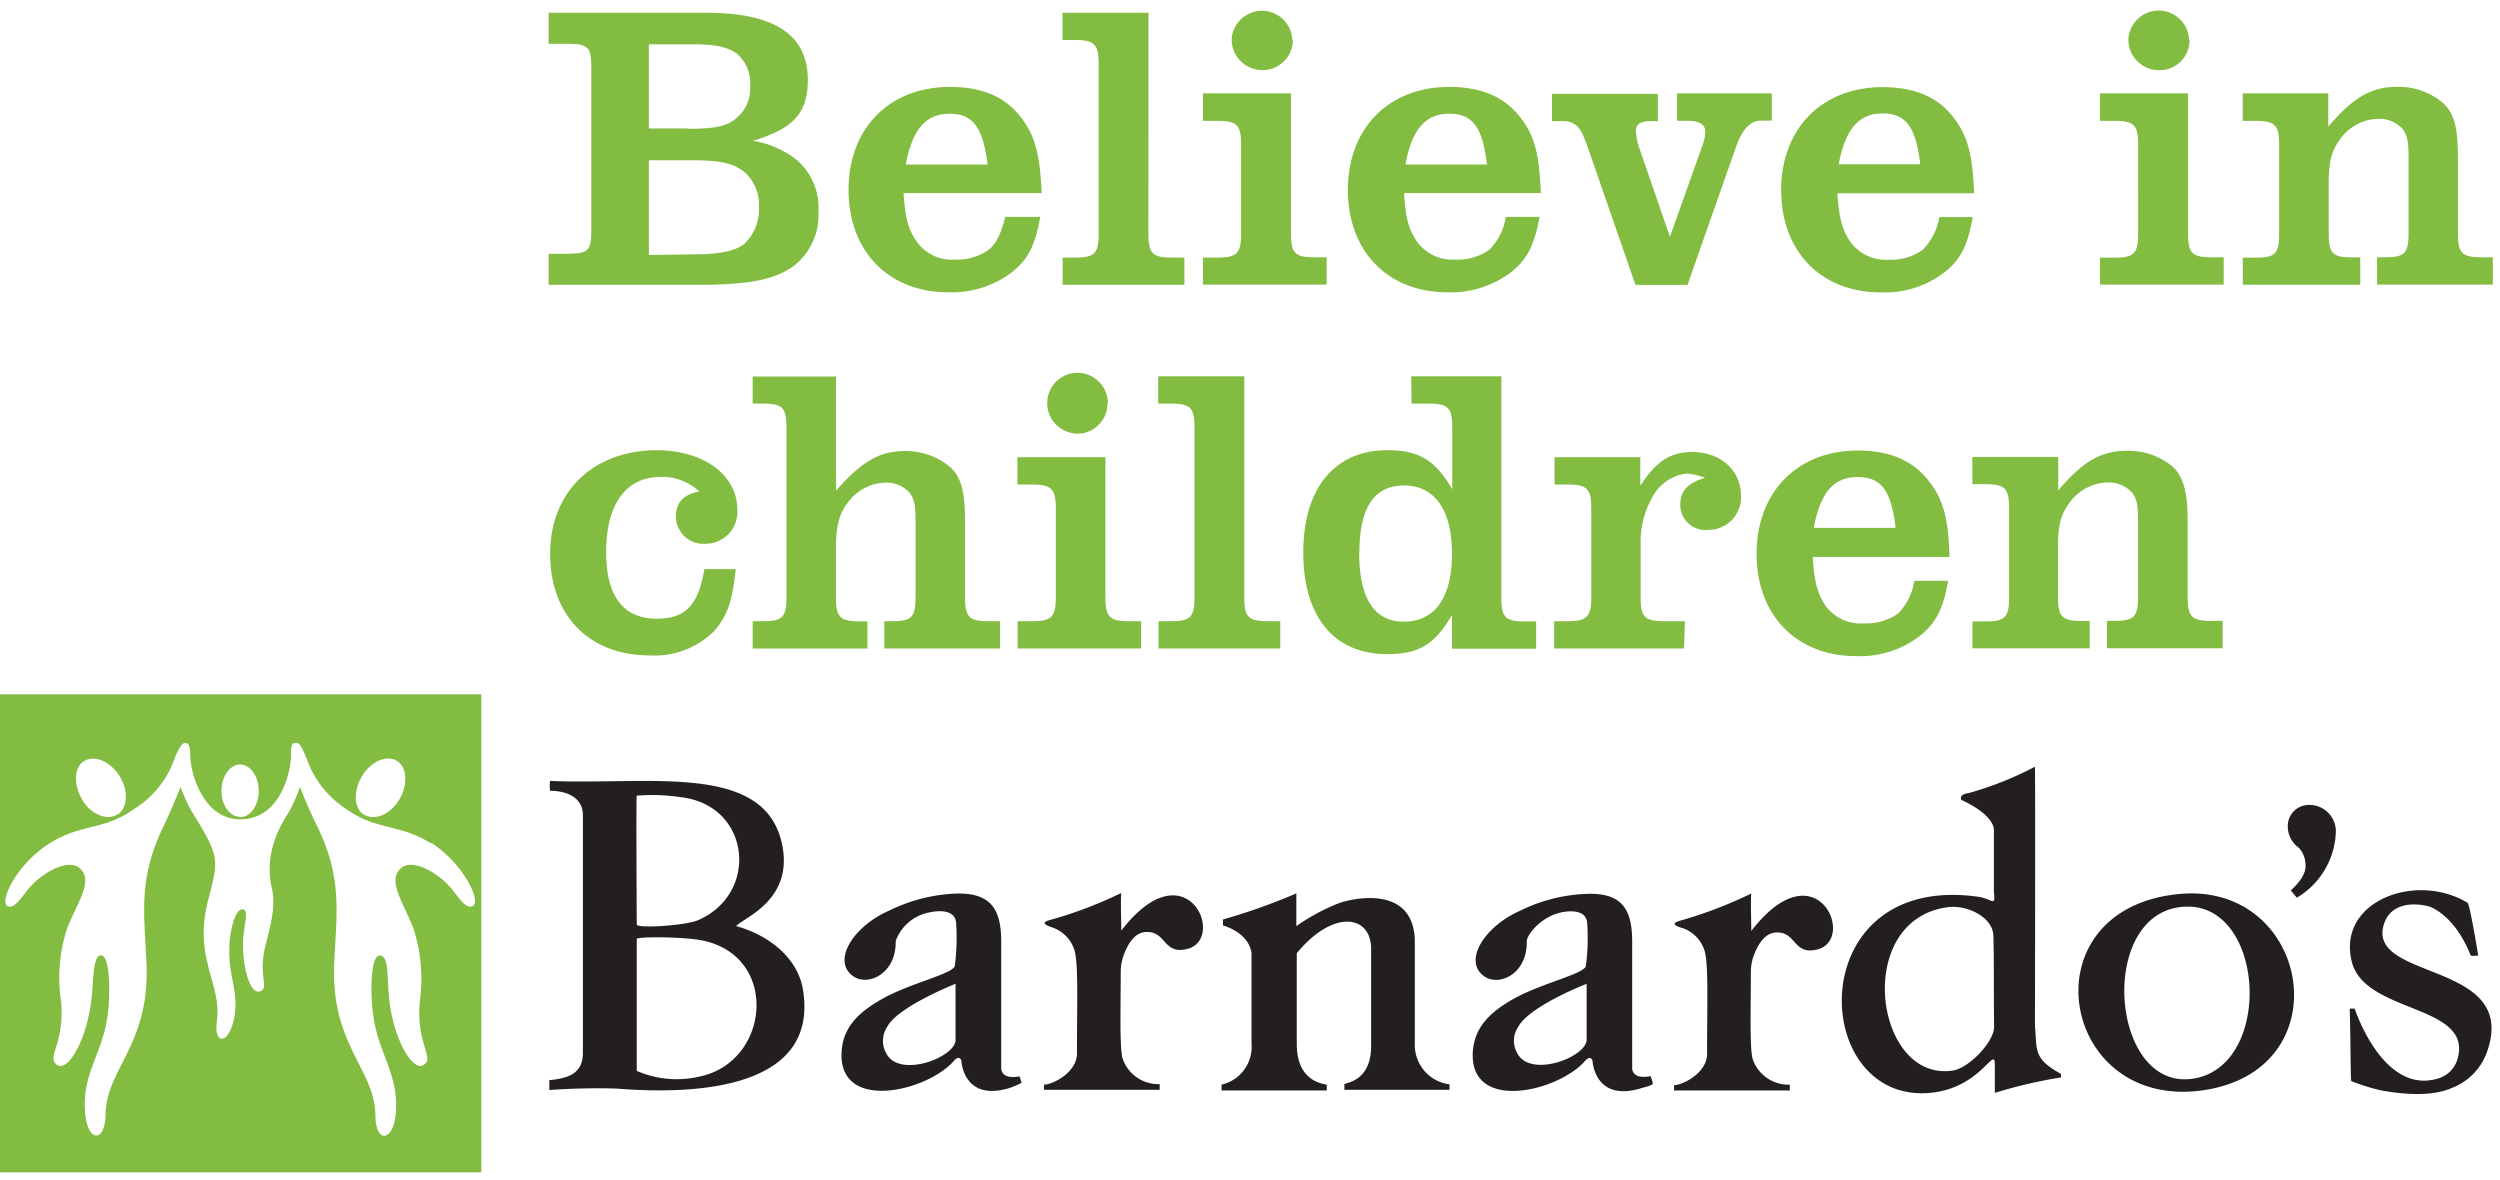
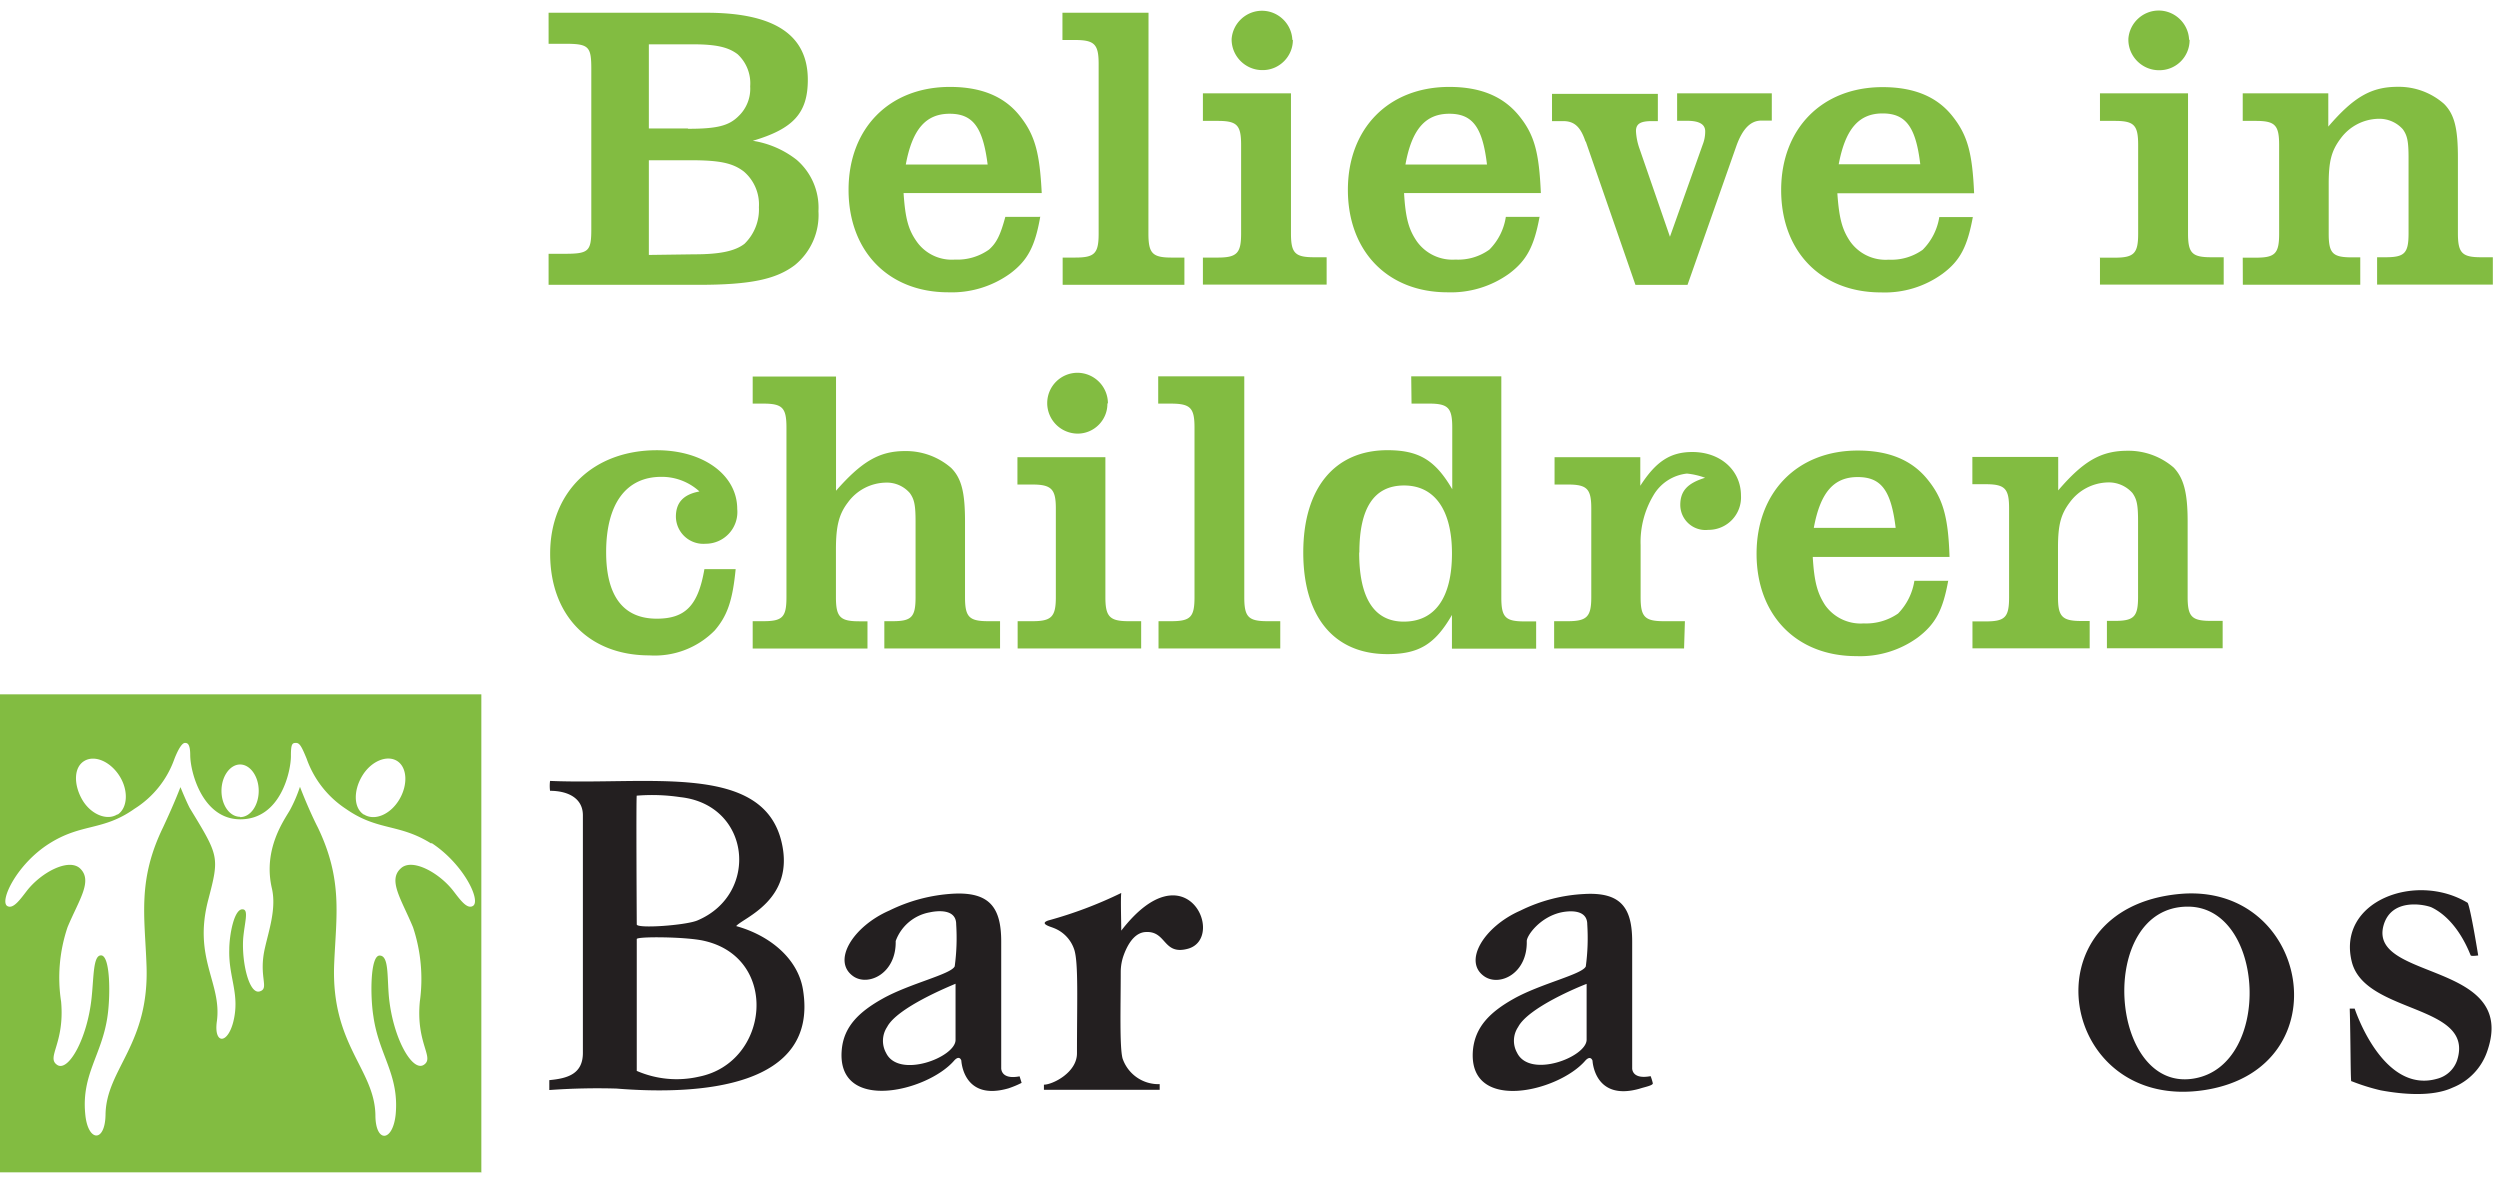
<svg xmlns="http://www.w3.org/2000/svg" width="142" height="67" viewBox="0 0 142 67">
  <g fill="none">
    <path fill="#231F20" d="M133.549 61.43c-.042-.37-.03-2.212-.084-4.142h.281s1.578 4.87 4.68 3.986a1.622 1.622 0 0 0 1.141-1.058c1.01-3.185-5.187-2.605-5.976-5.551-.897-3.467 3.621-5.17 6.574-3.383.173.34.597 2.988.597 2.988s-.382.054-.424 0c-.042-.054-.687-1.984-2.223-2.73-.323-.144-2.295-.599-2.737 1.05-.813 3.114 7.65 2.015 5.904 7.1a3.398 3.398 0 0 1-1.972 2.086c-1.153.538-2.857.383-4.082.156a11.81 11.81 0 0 1-1.69-.532m-9.766-10.62c7.399-.705 9.329 9.873 1.494 11.128-8.27 1.32-10.285-10.285-1.494-11.128m.496.717c-5.217 0-4.494 10.608.365 9.76 4.464-.772 4.028-9.76-.365-9.76m-60.58-.777c-.042.281 0 1.692 0 2.14 3.693-4.781 5.976.424 3.789 1.028-1.447.394-1.196-1.058-2.45-.945-.425.042-.861.395-1.196 1.297a2.83 2.83 0 0 0-.173.945c0 1.942-.072 4.255.102 4.93a2.15 2.15 0 0 0 2.11 1.464v.323h-6.575v-.293c.496 0 1.889-.693 1.877-1.793 0-2.988.084-5.068-.144-5.845a1.973 1.973 0 0 0-1.195-1.267c-.137-.06-.842-.239-.28-.424a23.65 23.65 0 0 0 4.135-1.56m-21.89 1.877c1.9.52 3.507 1.829 3.806 3.586.938 5.605-5.892 6.03-10.596 5.647a37.985 37.985 0 0 0-3.807.084v-.562c1.016-.096 1.907-.335 1.907-1.548V46.31c0-1.01-.903-1.392-1.865-1.392a2.21 2.21 0 0 1 0-.562c5.594.239 12.078-1.046 13.148 3.466.789 3.31-2.211 4.32-2.576 4.78m-5.635 8.23a5.671 5.671 0 0 0 3.52.323c4.016-.801 4.595-6.765.268-7.721-1.01-.228-3.8-.251-3.8-.096v7.494m0-15.64c-.042 0 0 7.315 0 7.315 0 .251 2.79.054 3.448-.227 3.538-1.494 3.042-6.574-.986-7.004a10.772 10.772 0 0 0-2.438-.084m21.723 15.95l.113.365c-.24.122-.49.226-.747.311-2.587.747-2.677-1.578-2.677-1.578s-.096-.34-.406 0c-1.548 1.793-6.735 2.988-6.383-.645.126-1.297.986-2.128 2.325-2.875 1.536-.86 3.89-1.38 4.088-1.834.107-.792.134-1.593.083-2.39 0-.903-1.111-.76-1.494-.676a2.53 2.53 0 0 0-1.942 1.631c.042 1.835-1.536 2.582-2.39 2.014-1.267-.86-.042-2.844 2.031-3.747a9.41 9.41 0 0 1 3.622-.956c2.11-.113 2.731.83 2.731 2.72v7.17s-.054.694 1.04.485m-3.634-5.26c-.364.156-3.31 1.357-3.884 2.451a1.424 1.424 0 0 0-.06 1.482c.717 1.476 3.932.251 3.944-.735V55.89m39.49 5.259c.047.123.084.248.114.376s-.454.215-.747.311c-2.581.735-2.677-1.59-2.677-1.59s-.102-.34-.412 0c-1.548 1.793-6.718 2.988-6.377-.633.138-1.309.986-2.14 2.319-2.887 1.536-.86 3.89-1.38 4.088-1.834.107-.792.134-1.593.083-2.39 0-.903-1.111-.76-1.494-.676-1.195.269-1.942 1.309-1.942 1.631.042 1.835-1.524 2.582-2.39 2.014-1.267-.842-.042-2.844 2.025-3.747a9.206 9.206 0 0 1 3.622-.944c2.127-.125 2.731.819 2.731 2.707v7.172s-.054.675 1.046.466m-3.634-5.241c-.37.137-3.31 1.338-3.89 2.45a1.395 1.395 0 0 0-.06 1.464c.723 1.476 3.932.251 3.95-.735v-3.155" />
-     <path fill="#231F20" d="M115.585 43.549c.03 1.195 0 14.75 0 14.75.131 1.362-.108 1.828 1.482 2.7v.198a27.578 27.578 0 0 0-3.76.878v-1.59c0-1.195-.806 1.465-3.932 1.608-6.651.28-6.932-12.55 2.989-11.157.806.113.986.633.89-.281v-3.52s.084-.813-1.859-1.704c-.101-.31.293-.364.46-.394a18.99 18.99 0 0 0 3.73-1.488m-4.984 7.984c-5.379.747-4.112 9.986.34 9.27.885-.138 2.349-1.632 2.325-2.505-.024-.872 0-4.428-.048-5.229-.095-1.028-1.548-1.691-2.617-1.536m-37.01-.813h.041v1.883a11.541 11.541 0 0 1 2.39-1.291c.55-.215 4.256-1.195 4.34 2.11v5.832a2.256 2.256 0 0 0 1.971 2.337v.31h-5.976a1.799 1.799 0 0 0 0-.31c-.009-.103 1.524-.096 1.524-2.181v-5.492c0-2.014-2.211-2.241-4.225.227v5.127c0 .664.114 2.086 1.703 2.337v.329h-5.976v-.33a2.201 2.201 0 0 0 1.703-2.336v-5.157c-.197-1.195-1.631-1.548-1.62-1.548v-.34a35.296 35.296 0 0 0 4.184-1.489" />
-     <path fill="#231F20" d="M99.473 50.75c-.042.27 0 1.692 0 2.128 3.687-4.781 5.976.436 3.789 1.04-1.452.394-1.195-1.07-2.45-.945-.425.042-.86.395-1.196 1.297-.11.298-.166.615-.167.932 0 1.973-.072 4.267.096 4.93a2.145 2.145 0 0 0 2.115 1.477v.329h-6.573v-.3c.49 0 1.888-.704 1.876-1.792 0-2.988.084-5.056-.143-5.845a1.998 1.998 0 0 0-1.196-1.267c-.143-.042-.848-.227-.286-.412a24.48 24.48 0 0 0 4.135-1.572zm30.64-.167c.137-.144.902-.789.842-1.47a1.488 1.488 0 0 0-.376-.956 1.494 1.494 0 0 1-.634-1.237 1.2 1.2 0 0 1 1.238-1.2 1.5 1.5 0 0 1 1.488 1.636 4.51 4.51 0 0 1-2.212 3.633l-.352-.424.006.018z" />
    <path fill="#82BC41" d="M13.638 46.412c.597 0 1.057-.676 1.057-1.494 0-.82-.484-1.495-1.057-1.495-.574 0-1.058.676-1.058 1.495 0 .818.466 1.476 1.058 1.476v.018zm10.864 1.506c-1.828-1.154-3.03-.706-4.834-1.96a5.667 5.667 0 0 1-2.253-2.87c-.281-.68-.395-.89-.598-.89-.203 0-.293.03-.293.706v.047c0 .831-.568 3.586-2.874 3.586-2.14 0-2.845-2.671-2.845-3.657v.012c0-.664-.173-.694-.299-.694-.125 0-.323.21-.598.903a5.503 5.503 0 0 1-2.27 2.838c-1.793 1.273-2.989.807-4.835 1.973-1.847 1.165-2.845 3.269-2.39 3.55.34.197.734-.377 1.129-.885.8-1.016 2.325-1.835 2.988-1.267.77.705-.042 1.793-.693 3.353a8.967 8.967 0 0 0-.365 4.237c.21 2.39-.86 3.155-.227 3.585.634.43 1.721-1.494 1.96-3.83.126-1.196.084-2.39.532-2.39.538 0 .538 2.312.37 3.453-.31 2.194-1.481 3.293-1.266 5.546.137 1.596 1.123 1.668 1.153.06.03-2.623 2.522-3.974 2.325-8.564-.102-2.749-.508-4.78.944-7.769.251-.538.663-1.44.986-2.283.126.311.377.903.532 1.196 1.661 2.73 1.691 2.749 1.046 5.21-.873 3.341.789 4.722.49 6.903-.18 1.285.597 1.327.932.03.395-1.578-.269-2.51-.227-4.1 0-.83.28-2.39.789-2.294.323.053.072.789 0 1.673-.084 1.357.34 3.155.932 2.988.592-.167-.084-.819.31-2.492.222-.986.646-2.211.395-3.34-.538-2.266.73-3.945 1.028-4.483.226-.419.413-.857.562-1.309.323.849.747 1.793 1.016 2.313 1.434 2.988 1.04 5.014.926 7.77-.179 4.589 2.295 5.94 2.343 8.563 0 1.608.998 1.548 1.153-.06.198-2.253-.956-3.352-1.267-5.546-.185-1.141-.185-3.454.353-3.454s.418 1.195.532 2.39c.239 2.325 1.327 4.226 1.972 3.82.645-.407-.448-1.196-.221-3.586a9.32 9.32 0 0 0-.383-4.225c-.651-1.578-1.452-2.678-.693-3.353.634-.598 2.158.239 2.958 1.255.395.508.79 1.082 1.13.884.49-.28-.52-2.39-2.355-3.585v.042zm-3.819-1.65c.598.37 1.483 0 1.99-.842.508-.843.46-1.835-.113-2.2-.574-.364-1.482 0-1.99.849s-.484 1.829.096 2.193h.017zm-14.002 0c.562-.364.634-1.35.114-2.181-.52-.83-1.416-1.225-2.014-.86-.598.364-.598 1.338-.12 2.18.478.843 1.41 1.232 2.002.85l.018.011zm20.696 20.319H0v-27.15h27.34V66.6l.037-.012zm12.066-52.142c1.434 0 2.306-.18 2.844-.597a2.716 2.716 0 0 0 .819-2.08 2.464 2.464 0 0 0-.849-2.02c-.633-.49-1.38-.646-3.03-.646h-2.372v5.379l2.588-.036zm-.353-7.13c1.631 0 2.307-.167 2.857-.717.46-.437.703-1.057.663-1.69a2.247 2.247 0 0 0-.717-1.83c-.52-.394-1.195-.561-2.534-.561h-2.504v4.78h2.211l.024.019zm-7.93 7.1h.902c1.38 0 1.524-.137 1.524-1.404V3.92c0-1.297-.143-1.434-1.524-1.434h-.902V.724h8.964c3.86 0 5.76 1.255 5.76 3.807 0 1.888-.818 2.785-3.125 3.466.91.142 1.768.514 2.492 1.082a3.588 3.588 0 0 1 1.237 2.916 3.666 3.666 0 0 1-1.338 3.06c-1.07.812-2.522 1.123-5.48 1.123h-8.51v-1.763zm24.938-5.068c-.269-2.115-.83-2.886-2.157-2.886s-2.116.843-2.492 2.886h4.65zm2.988 2.959c-.293 1.69-.717 2.492-1.72 3.239a5.674 5.674 0 0 1-3.503 1.058c-3.4 0-5.665-2.337-5.665-5.821 0-3.484 2.306-5.845 5.76-5.845 1.746 0 3.06.52 3.945 1.62.884 1.1 1.153 2.115 1.267 4.41h-7.847c.096 1.464.281 2.086.73 2.731a2.435 2.435 0 0 0 2.187 1.046 3.103 3.103 0 0 0 1.936-.568c.424-.376.645-.813.926-1.858h1.93l.054-.012zm6.144.956c0 1.13.227 1.368 1.32 1.368h.724v1.548h-6.915V14.63h.705c1.112 0 1.339-.227 1.339-1.368V3.64c0-1.123-.227-1.368-1.35-1.368h-.706V.724h4.889l-.006 12.538zm8.205-10.99c0 .928-.757 1.696-1.685 1.709h-.054c-.955 0-1.74-.784-1.74-1.739v-.024c.064-.9.821-1.607 1.724-1.607.918 0 1.683.732 1.725 1.649l.03.012zm-5.11 12.358h.843c1.1 0 1.327-.257 1.327-1.368V8.236c0-1.13-.227-1.369-1.327-1.369h-.843V5.302h5.002v7.948c0 1.123.221 1.362 1.321 1.362h.705v1.554h-7.028V14.63zm16.136-5.283c-.251-2.115-.813-2.886-2.14-2.886-1.326 0-2.127.843-2.492 2.886h4.632zm2.988 2.959c-.31 1.69-.735 2.492-1.733 3.239a5.659 5.659 0 0 1-3.496 1.058c-3.407 0-5.66-2.337-5.66-5.821 0-3.484 2.307-5.845 5.761-5.845 1.745 0 3.042.52 3.945 1.62.902 1.1 1.153 2.115 1.255 4.41h-7.77c.084 1.464.282 2.086.718 2.731a2.482 2.482 0 0 0 2.2 1.046c.688.036 1.37-.164 1.93-.568a3.33 3.33 0 0 0 .932-1.858h1.942l-.024-.012zm2.606-4.267c-.281-.849-.646-1.16-1.267-1.16h-.634V5.332h6.012v1.547h-.34c-.652 0-.903.156-.903.568.018.337.084.669.197.986l1.733 5.014 1.859-5.229c.096-.241.145-.499.143-.759 0-.394-.328-.598-1.033-.598h-.562v-1.56h5.378V6.85h-.597c-.598 0-1.052.449-1.405 1.41l-2.785 7.92h-2.958l-2.82-8.14h-.018zm19.016 1.29c-.251-2.109-.813-2.886-2.14-2.886-1.326 0-2.11.849-2.492 2.887h4.632zm2.988 2.989c-.311 1.685-.717 2.492-1.733 3.239a5.587 5.587 0 0 1-3.49 1.052c-3.413 0-5.666-2.337-5.666-5.815s2.313-5.845 5.761-5.845c1.745 0 3.06.52 3.945 1.62.884 1.1 1.153 2.11 1.254 4.41h-7.768c.101 1.464.286 2.08.723 2.731a2.466 2.466 0 0 0 2.193 1.04 3.066 3.066 0 0 0 1.93-.562 3.373 3.373 0 0 0 .944-1.858h1.93l-.023-.012zm12.31-10.046a1.71 1.71 0 0 1-1.744 1.716c-.94 0-1.718-.765-1.733-1.704v-.078c.062-.9.82-1.607 1.722-1.607.918 0 1.684.732 1.726 1.649l.03.024zm-5.109 12.364h.86c1.1 0 1.327-.25 1.327-1.362V8.236c0-1.13-.227-1.369-1.326-1.369h-.843V5.302h5.002v7.948c0 1.123.221 1.362 1.32 1.362h.706v1.554h-7.028v-1.554l-.018.024zm8.128 0h.729c1.1 0 1.338-.22 1.338-1.362V8.236c0-1.142-.239-1.369-1.338-1.369h-.73V5.302h4.86V7.19c1.451-1.691 2.45-2.259 3.943-2.259a3.894 3.894 0 0 1 2.63.968c.598.598.789 1.405.789 3.054v4.297c0 1.123.239 1.362 1.32 1.362h.664v1.554h-6.574v-1.554h.466c1.094 0 1.321-.22 1.321-1.362V8.965c0-.944-.072-1.267-.323-1.62-.356-.4-.875-.619-1.41-.597a2.728 2.728 0 0 0-2.128 1.123c-.52.694-.675 1.285-.675 2.582v2.815c0 1.13.227 1.35 1.327 1.35h.466v1.554h-6.67l-.005-1.536zm-85.603 17.69c-.173 1.793-.478 2.66-1.195 3.49a4.782 4.782 0 0 1-3.705 1.41c-3.407 0-5.636-2.253-5.636-5.779s2.468-5.874 6.06-5.874c2.648 0 4.566 1.41 4.566 3.34a1.801 1.801 0 0 1-1.784 1.972h-.009a1.561 1.561 0 0 1-1.691-1.536c0-.8.424-1.266 1.338-1.434a3.169 3.169 0 0 0-2.169-.83c-2.002 0-3.131 1.536-3.131 4.279 0 2.51.986 3.777 2.874 3.777 1.638 0 2.355-.76 2.707-2.815h1.775zm.968-10.937h4.733v6.485c1.453-1.656 2.457-2.253 3.909-2.253a3.91 3.91 0 0 1 2.63.956c.597.597.788 1.41.788 3.054v4.284c0 1.13.227 1.369 1.327 1.369h.663v1.548H50.23v-1.548h.466c1.081 0 1.308-.227 1.308-1.369v-4.284c0-.945-.071-1.267-.322-1.62-.344-.4-.854-.62-1.38-.598a2.725 2.725 0 0 0-2.14 1.124c-.508.663-.681 1.339-.681 2.677v2.707c0 1.13.239 1.369 1.326 1.369h.466v1.548h-6.52v-1.554h.598c1.1 0 1.32-.227 1.32-1.369v-9.621c0-1.13-.22-1.369-1.32-1.369h-.598V21.39zM62.9 22.913v.03c0 .916-.746 1.673-1.661 1.686h-.03a1.735 1.735 0 0 1-1.727-1.704v-.053a1.723 1.723 0 0 1 1.715-1.698h.024a1.74 1.74 0 0 1 1.709 1.74h-.03zm-5.098 12.371h.843c1.088 0 1.327-.257 1.327-1.369v-5.031c0-1.094-.24-1.363-1.339-1.363h-.843v-1.554h4.996v7.948c0 1.112.24 1.369 1.327 1.369h.705v1.548h-7.016v-1.548zm12.873-1.369c0 1.13.227 1.369 1.327 1.369h.717v1.548h-6.915v-1.548h.706c1.111 0 1.338-.227 1.338-1.369v-9.621c0-1.13-.227-1.369-1.356-1.369h-.706v-1.548h4.889v12.55-.012zm6.526-2.533c0 2.605.86 3.926 2.534 3.926 1.793 0 2.737-1.393 2.737-3.873 0-2.48-.992-3.86-2.72-3.86-1.726 0-2.54 1.309-2.54 3.807H77.2zm2.958-10.005h5.116v12.55c0 1.13.22 1.369 1.32 1.369h.658v1.548H82.47V34.93c-.962 1.674-1.889 2.224-3.664 2.224-3.03 0-4.78-2.11-4.78-5.773 0-3.664 1.792-5.81 4.78-5.81 1.793 0 2.72.568 3.682 2.218v-3.496c0-1.13-.227-1.369-1.327-1.369h-.986l-.018-1.548zm15.496 15.455h-7.38v-1.548h.77c1.1 0 1.34-.257 1.34-1.369v-5.031c0-1.124-.24-1.363-1.34-1.363h-.746v-1.554h4.87v1.626c.89-1.387 1.71-1.919 2.958-1.919 1.596 0 2.761 1.04 2.761 2.48a1.844 1.844 0 0 1-1.832 1.942h-.026a1.43 1.43 0 0 1-1.59-1.41c0-.789.395-1.237 1.41-1.548a4.127 4.127 0 0 0-1.033-.239 2.519 2.519 0 0 0-1.913 1.255 5.172 5.172 0 0 0-.717 2.815v2.946c0 1.112.221 1.369 1.32 1.369h1.196l-.048 1.548zm12.018-6.849c-.257-2.127-.818-2.886-2.157-2.886s-2.116.842-2.492 2.886h4.65zm2.988 2.988c-.304 1.691-.729 2.48-1.733 3.24a5.573 5.573 0 0 1-3.49 1.057c-3.412 0-5.665-2.337-5.665-5.815s2.295-5.862 5.749-5.862c1.763 0 3.06.538 3.944 1.62.885 1.08 1.195 2.115 1.267 4.422h-7.769c.084 1.464.281 2.085.7 2.737a2.476 2.476 0 0 0 2.199 1.04 3.195 3.195 0 0 0 1.948-.562 3.413 3.413 0 0 0 .926-1.859h1.93l-.006-.018zm1.369 2.325h.747c1.1 0 1.339-.221 1.339-1.363v-5.061c0-1.13-.24-1.369-1.34-1.369h-.746v-1.548h4.876v1.9c1.447-1.69 2.45-2.252 3.945-2.252a3.933 3.933 0 0 1 2.617.956c.562.597.79 1.41.79 3.06v4.284c0 1.124.226 1.363 1.326 1.363h.663v1.554h-6.574v-1.554h.449c1.093 0 1.32-.239 1.32-1.363V29.62c0-.957-.071-1.267-.322-1.62-.357-.4-.875-.62-1.41-.598a2.761 2.761 0 0 0-2.14 1.124c-.508.675-.676 1.267-.676 2.576v2.808c0 1.124.24 1.363 1.34 1.363h.46v1.554h-6.658v-1.554l-.006.024z" />
  </g>
</svg>